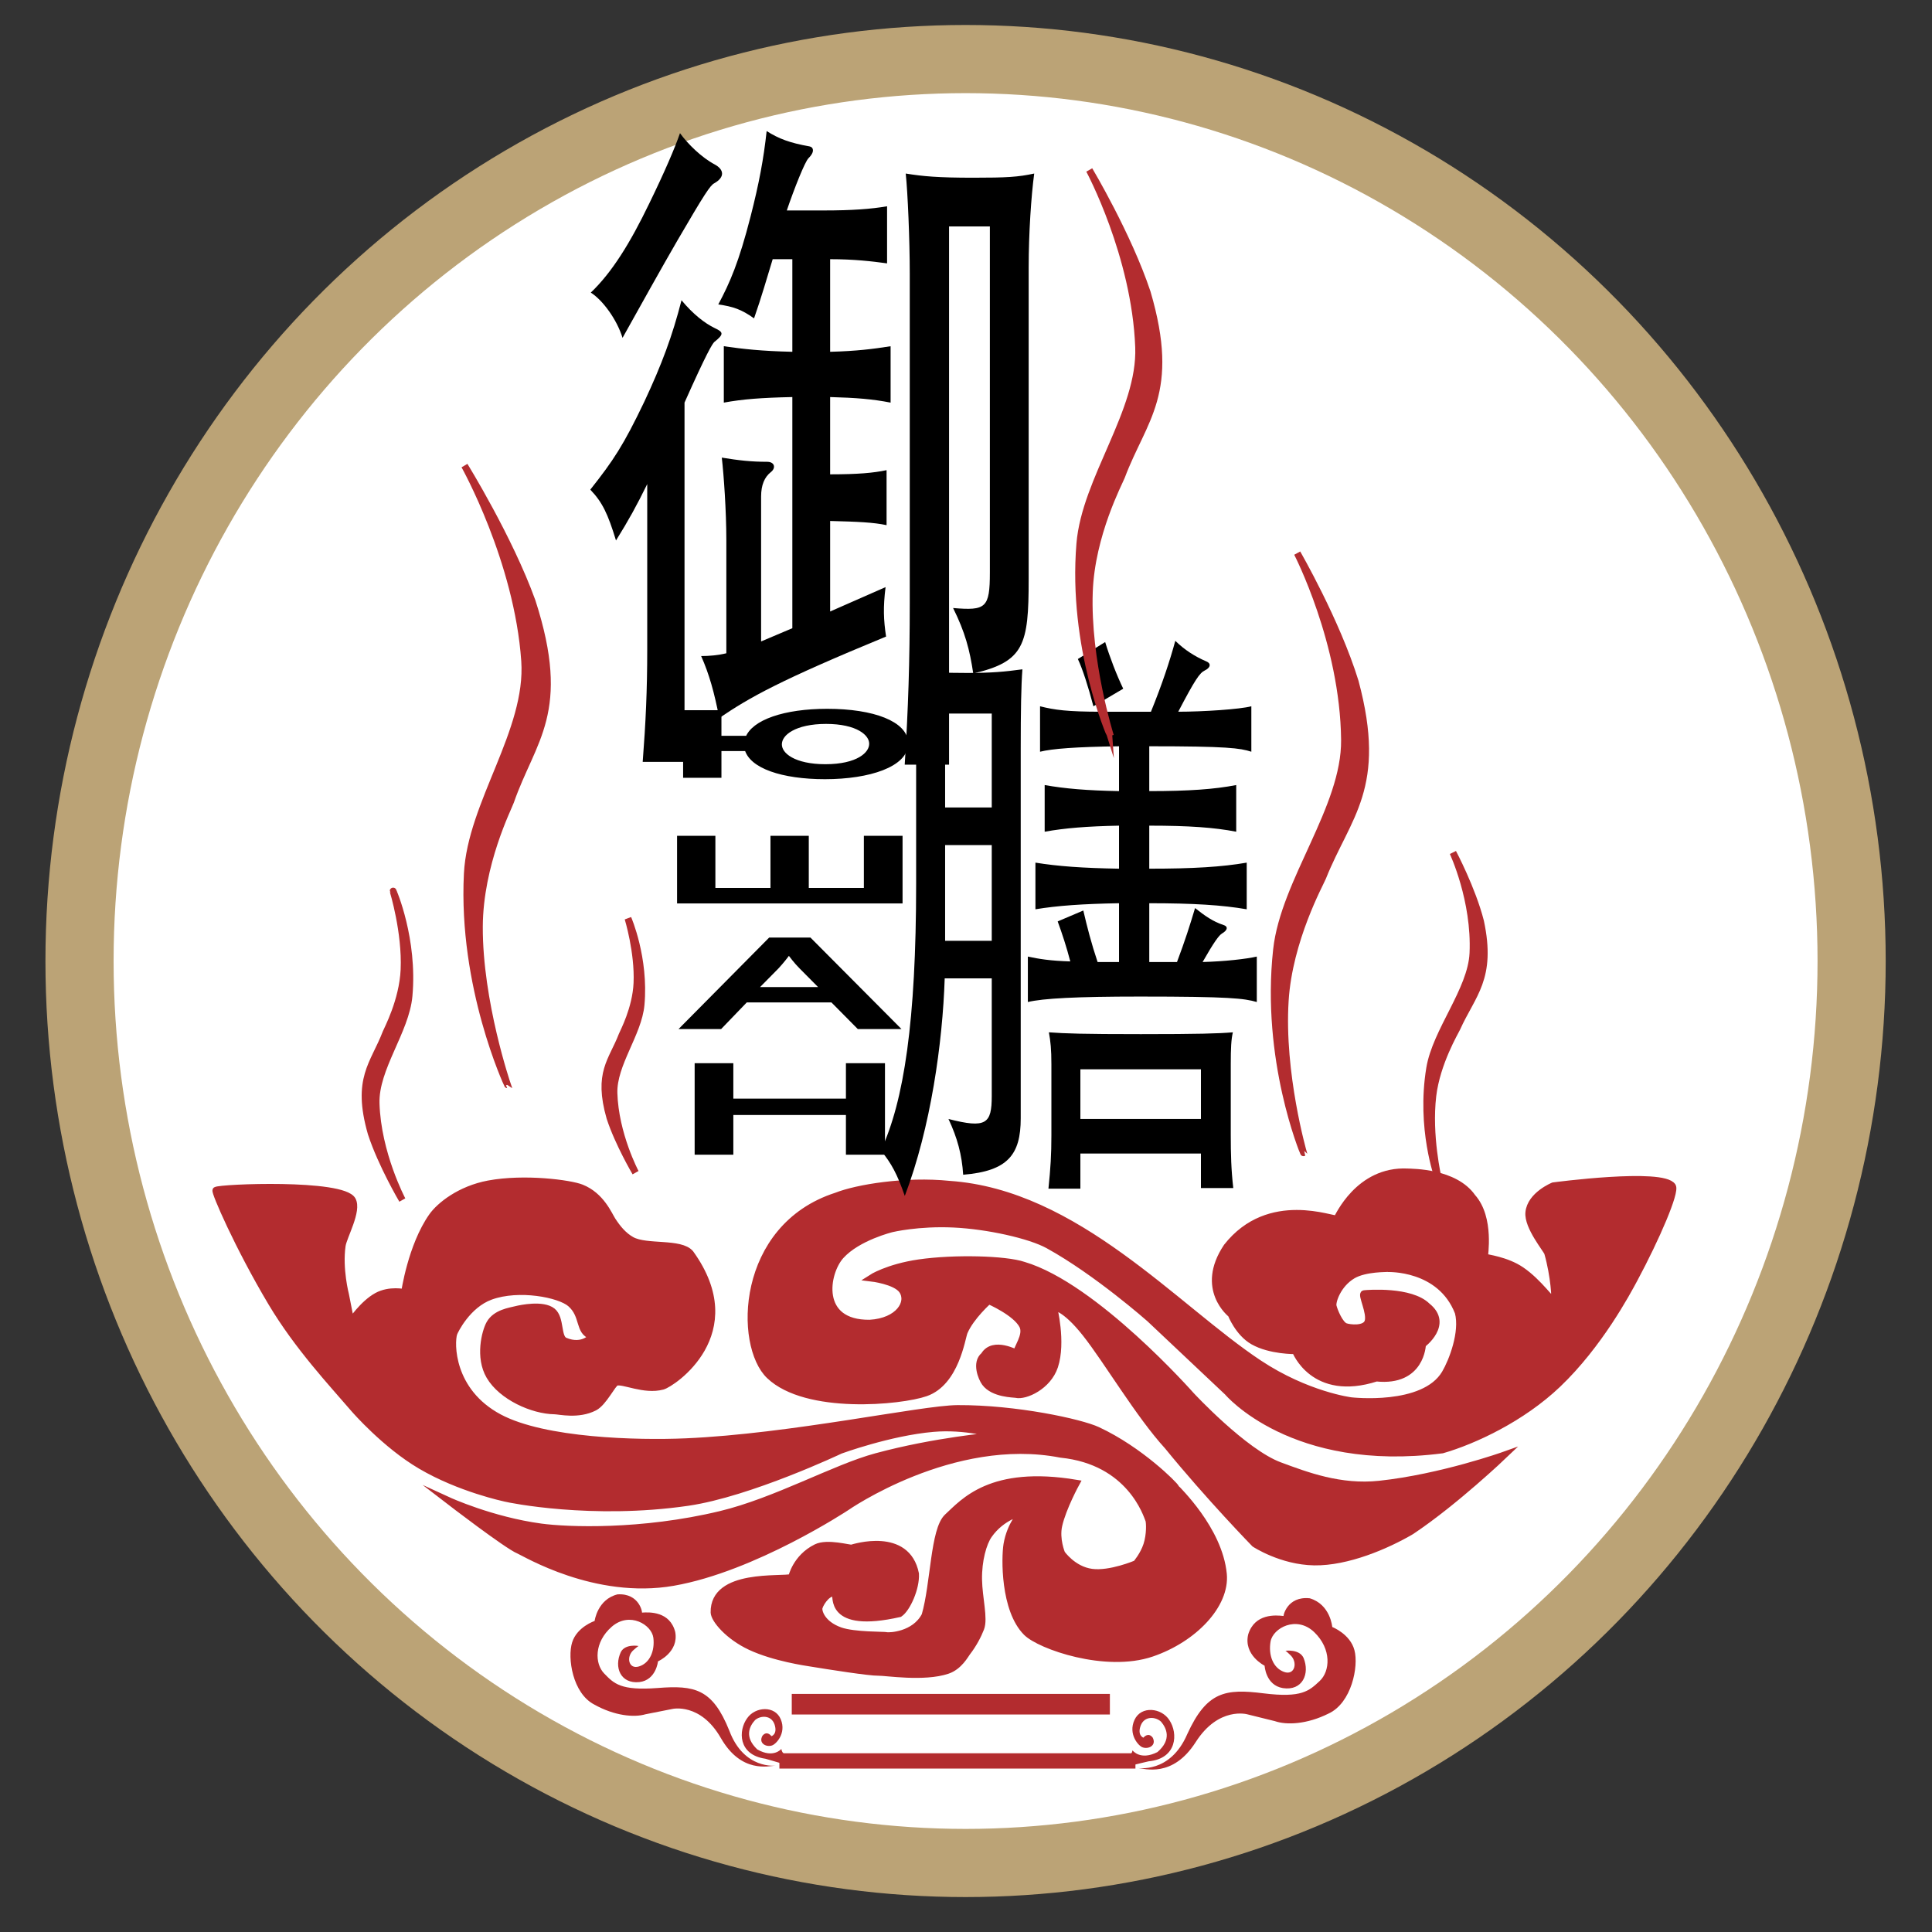
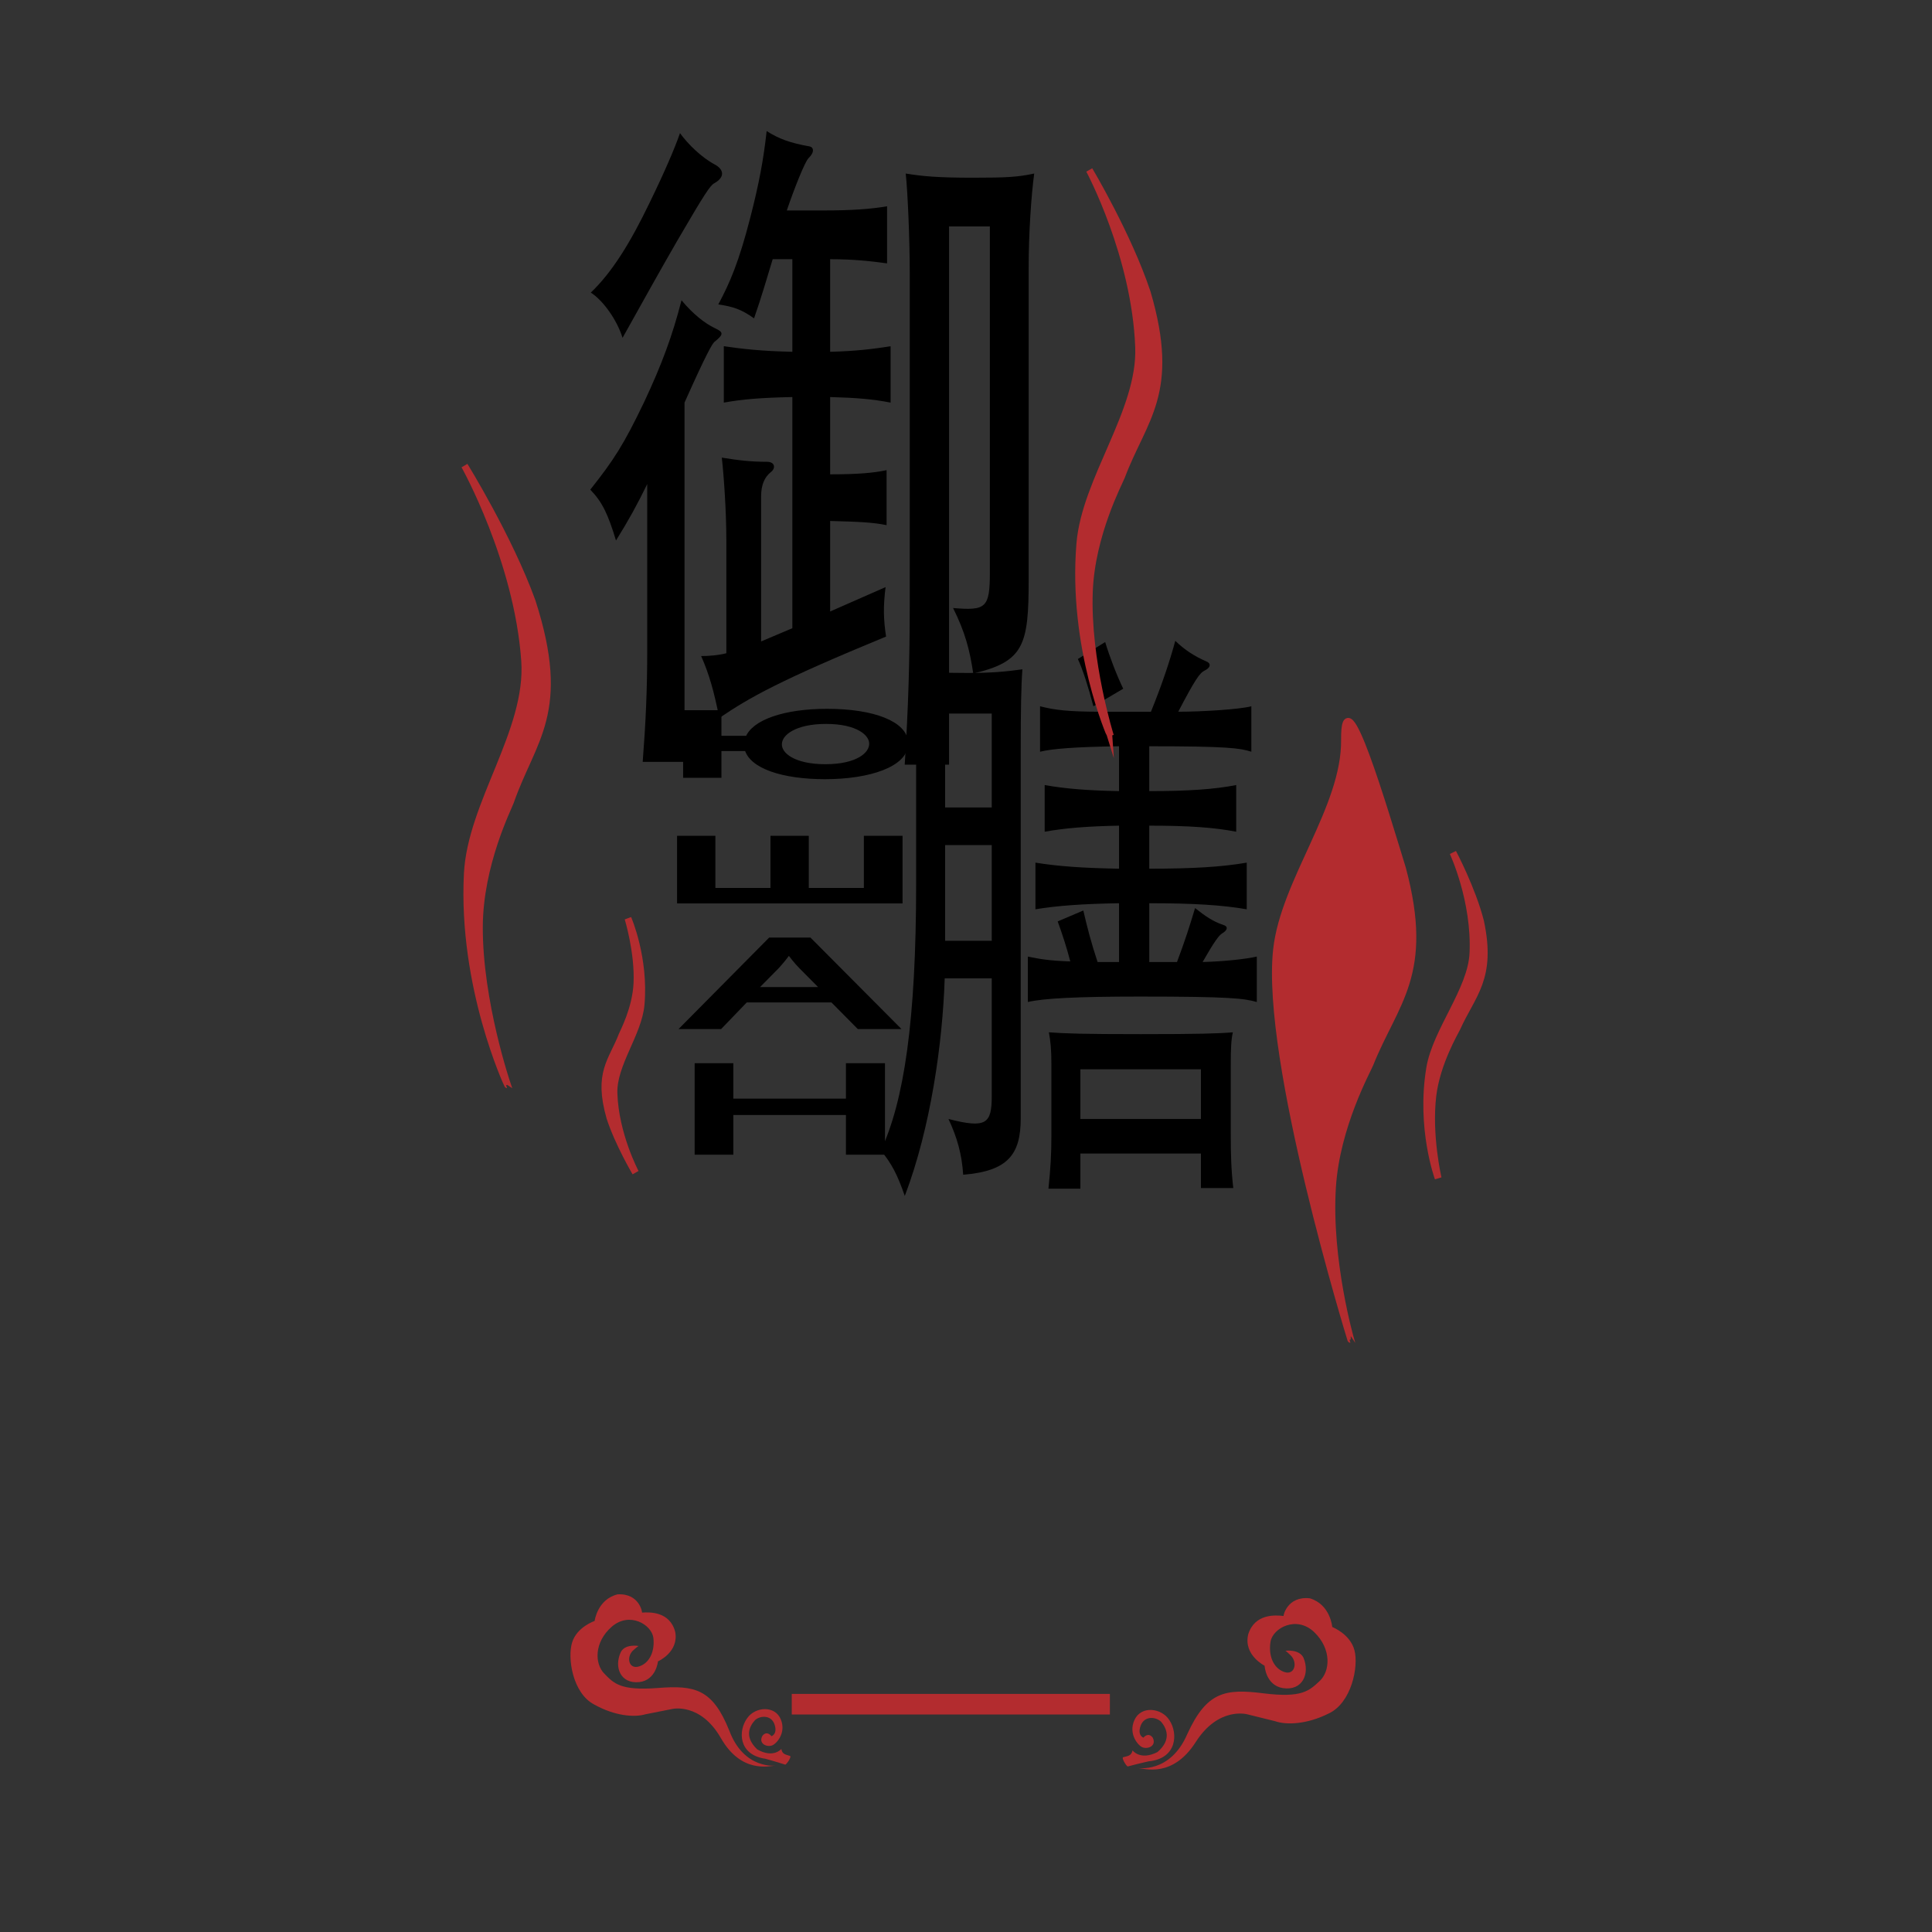
<svg xmlns="http://www.w3.org/2000/svg" version="1.1" id="图层_1" x="0px" y="0px" width="283.46px" height="283.46px" viewBox="0 0 283.46 283.46" enable-background="new 0 0 283.46 283.46" xml:space="preserve">
  <rect x="0" y="0" width="283.46" height="283.46" fill="#333333" stroke="none" />
  <ellipse display="none" fill="#FFFFFF" cx="141.696" cy="141" rx="102.528" ry="103" />
  <circle display="none" stroke="#FFFFFF" stroke-miterlimit="10" cx="141" cy="141" r="137.667" />
-   <ellipse fill-rule="evenodd" clip-rule="evenodd" fill="#FFFFFF" stroke="#BBA376" stroke-width="10" stroke-miterlimit="10" cx="141.667" cy="141" rx="130" ry="132.335" />
  <rect x="116.666" y="249.028" fill-rule="evenodd" clip-rule="evenodd" fill="#B32C2F" stroke="#B32C2F" stroke-miterlimit="10" width="45.674" height="2.02" />
-   <rect x="114.852" y="257.736" fill-rule="evenodd" clip-rule="evenodd" fill="#B32C2F" stroke="#B32C2F" stroke-miterlimit="10" width="51.238" height="1.246" />
  <path fill-rule="evenodd" clip-rule="evenodd" fill="#B32C2F" d="M109.633,252.079c1.188-1.694,4.089-1.887,4.929,0.192  c0.85,2.086-0.766,3.681-1.317,3.826c-0.82,0.274-2.01-0.331-1.372-1.441c0.688-0.813,1.312,0.074,1.312,0.074  s0.925-0.27,0.461-1.705c-0.471-1.414-2.053-1.357-2.858-0.663c-0.79,0.858-1.656,2.442,0.317,4.31  c2.375,1.355,3.533-0.071,3.533-0.071c0.117,0.792,0.646,0.824,1.265,1.024c0.309,0.101-0.555,1.326-0.705,1.277  c-1.166-0.379-2.909-0.864-2.909-0.864C108.273,257.459,108.302,253.875,109.633,252.079L109.633,252.079z M87.242,237.826  c0,0,0.398-3.172,3.368-3.904c3.234-0.189,3.652,2.715,3.581,2.677c1.109-0.081,4.1-0.182,4.877,2.839  c0.555,2.961-2.529,4.315-2.529,4.315s-0.268,2.745-2.726,3.039c-2.793,0.299-3.76-2.21-2.718-4.421  c0.647-1.213,2.538-0.886,2.616-0.869c-0.078-0.017-0.68,0.521-0.68,0.521c-1.225,0.96-0.84,2.959,0.715,2.477  c1.585-0.482,2.35-2.268,2.115-4.205c-0.244-1.915-3.476-3.897-6.1-1.628c-2.619,2.286-2.518,5.436-1.103,6.879  c1.413,1.446,2.384,2.533,7.842,2.115c5.43-0.423,8.04,0.112,10.509,6.269c2.159,5.757,6.826,5.115,6.826,5.115  c-1.039,0.063-5.063,1.193-8.069-4.037c-3.003-5.235-7.119-4.271-7.119-4.271l-3.938,0.779c-1.669,0.493-4.538,0.239-7.518-1.427  c-3.189-1.647-3.966-6.869-3.244-9.132C84.66,238.688,87.242,237.826,87.242,237.826L87.242,237.826z" />
  <path fill-rule="evenodd" clip-rule="evenodd" fill="#B32C2F" d="M171.57,252.376c1.291,1.926,1.145,5.641-3.043,6.042  c0,0-1.829,0.418-3.056,0.753c-0.158,0.043-0.993-1.269-0.668-1.357c0.65-0.177,1.201-0.185,1.36-0.999c0,0,1.128,1.535,3.656,0.247  c2.137-1.838,1.316-3.52,0.541-4.448c-0.8-0.76-2.436-0.895-2.994,0.546c-0.551,1.463,0.394,1.789,0.394,1.789  s0.689-0.888,1.361-0.013c0.607,1.182-0.655,1.751-1.49,1.426c-0.564-0.177-2.16-1.909-1.177-4.027  C167.426,250.221,170.424,250.563,171.57,252.376L171.57,252.376z M195.465,238.711c0,0,2.634,1.02,3.257,3.405  c0.638,2.379-0.424,7.749-3.809,9.3c-3.167,1.58-6.151,1.701-7.857,1.109l-4.041-1.001c0,0-4.217-1.2-7.584,4.075  c-3.371,5.27-7.484,3.902-8.558,3.786c0,0,4.805,0.894,7.323-4.964c2.859-6.256,5.589-6.682,11.193-5.978  c5.634,0.701,6.691-0.377,8.228-1.807c1.536-1.425,1.795-4.683-0.805-7.179c-2.606-2.48-6.053-0.586-6.398,1.386  c-0.338,1.995,0.365,3.882,1.984,4.46c1.587,0.577,2.084-1.477,0.862-2.53c0,0-0.598-0.587-0.68-0.573  c0.082-0.014,2.058-0.26,2.668,1.029c0.972,2.341-0.155,4.893-3.033,4.445c-2.531-0.425-2.674-3.282-2.674-3.282  s-3.128-1.555-2.408-4.594c0.954-3.091,4.046-2.84,5.191-2.702c-0.075,0.037,0.501-2.952,3.843-2.597  C195.208,235.405,195.465,238.711,195.465,238.711L195.465,238.711z" />
-   <path fill="#B32C2F" stroke="#B32C2F" stroke-miterlimit="10" d="M85.303,174.273c-1.636-0.656-8.343-1.554-13.614-0.574  c-4.217,0.785-7.195,3.194-8.295,4.759c-3.063,4.355-4.04,11.178-4.04,11.178s-2.185-0.5-4.042,0.513  c-2.066,1.131-3.828,3.786-3.828,3.786l-0.779-3.957c0,0-0.993-3.813-0.497-7.223c0.198-1.362,2.388-5.144,1.49-6.707  c-1.477-2.568-19.315-1.839-20.02-1.41c-0.251,0.152,3.247,8.255,8.136,16.467c3.881,6.514,8.951,11.908,12.155,15.642  c0.092,0.106,4.544,5.228,9.75,8.291c5.762,3.393,12.334,4.759,12.449,4.791c0.517,0.139,12.658,2.646,26.733,0.604  c9.071-1.319,22.402-7.638,22.402-7.638s7.219-2.653,13.614-3.212c4.663-0.407,9.151,0.839,8.789,1.033  c-0.145,0.08-8.372,0.726-17.155,3.097c-6.062,1.636-14.748,6.54-22.831,8.483c-11.629,2.793-22.473,2.364-26.372,1.836  c-7.258-0.988-13.542-3.871-13.542-3.871s8.622,6.631,10.322,7.318c0.837,0.336,11.224,6.686,22.646,4.69  c11.842-2.067,25.38-11.004,25.38-11.004s15.599-10.893,31.48-7.797c10.209,1.031,12.621,8.938,12.903,9.626  c0.143,0.348,0.211,2.158-0.282,3.671c-0.498,1.526-1.563,2.752-1.563,2.752s-3.82,1.63-6.52,1.26  c-2.758-0.374-4.395-2.75-4.395-2.75s-0.886-2.104-0.426-4.125c0.587-2.604,2.553-6.193,2.553-6.193  c-12.517-2.092-16.513,2.76-18.896,4.959c-2.013,1.858-1.95,9.832-3.295,14.446c-1.517,2.934-5.271,3.041-5.603,2.952  c-0.365-0.1-4.77,0.016-6.841-0.716c-2.743-0.972-3.245-2.889-3.084-3.41c0.283-0.919,1.487-2.469,2.339-2.008  c0.344,0.187-1.17,5.332,9.464,2.924c1.097-0.746,2.455-3.759,2.34-5.849c-1.277-6.361-9.096-3.854-9.36-3.783  c-0.298,0.084-3.589-0.887-5.21-0.083c-3.001,1.484-3.616,4.384-3.616,4.384c-1.417,0.457-11.495-0.751-11.378,5.159  c0.047,1.028,2.079,3.498,5.338,5.021c3.529,1.648,8.321,2.32,8.702,2.383c2.99,0.488,8.771,1.397,10.075,1.371  c1.087-0.024,6.689,0.886,10.122-0.268c1.733-0.581,2.629-2.309,2.903-2.66c0.93-1.201,1.602-2.504,1.997-3.527  c0.557-1.438-0.271-4.438-0.318-7.135c-0.051-2.848,0.684-5.384,1.487-6.534c1.935-2.784,4.893-3.385,4.893-3.385  s-1.743,1.811-2.232,4.76c-0.315,1.896-0.451,9.567,2.871,12.898c1.98,1.983,11.631,5.361,18.365,3.066  c6.203-2.112,10.94-7.108,10.532-11.602c-0.628-6.638-6.903-12.491-6.992-12.706c-0.148-0.365-5.217-5.507-11.484-8.425  c-2.47-1.153-11.995-3.229-20.523-3.184c-5.253,0.029-24.384,4.205-39.882,4.874c-7.091,0.307-20.748-0.028-27.366-3.555  c-7.235-3.855-7.106-11-6.664-12.325c0.126-0.379,1.976-4.202,5.39-5.445c4.153-1.512,10.121-0.342,11.731,1.062  c2.016,1.755,1.11,4.124,3.085,4.727c0.21,0.064-1.277,1.861-3.901,0.746c-1.155-0.491-0.545-3.307-1.843-4.357  c-1.371-1.108-4.637-0.432-5.316-0.259c-0.866,0.222-3.012,0.492-3.9,2.095c-0.657,1.182-1.618,4.92,0,7.679  c1.783,3.042,6.333,5.063,9.535,5.104c0.704,0.008,3.471,0.702,5.849-0.517c1.352-0.693,2.65-3.495,3.19-3.667  c1.025-0.337,4.09,1.302,6.807,0.57c1.389-0.369,12.548-7.738,4.087-19.491c-1.435-1.72-6.448-0.741-8.626-1.945  c-1.21-0.67-2.095-1.771-2.813-2.876C89.311,178.232,88.207,175.431,85.303,174.273z" />
-   <path fill-rule="evenodd" clip-rule="evenodd" fill="#B32C2F" stroke="#B32C2F" stroke-miterlimit="10" d="M198.49,187.11  c-2.234,1.311-3.057,3.872-2.895,4.528c0.171,0.711,0.973,2.672,1.795,2.982c0.62,0.231,2.917,0.494,3.313-0.692  c0.428-1.294-1.058-4.064-0.553-4.125c0.547-0.066,6.843-0.545,9.247,1.835c3.316,2.636-0.689,5.615-0.689,5.615  s-0.139,5.621-6.764,4.932c-9.25,2.983-11.893-4.012-11.893-4.012s-3.675,0.055-6.19-1.376c-2.172-1.232-3.236-3.976-3.236-3.976  s-4.77-3.706-0.629-9.895c6.215-7.913,15.735-3.786,16.153-4.129c0.145-0.12,3.15-7.204,10.354-6.852  c0.709,0.037,6.934-0.013,9.523,3.697c2.757,3.08,1.718,8.735,1.796,8.772c0.324,0.158,3.164,0.44,5.381,1.949  c2.595,1.766,4.607,4.77,4.834,4.585c0.194-0.162-0.017-3.775-0.967-7.108c-0.148-0.514-2.977-3.851-2.763-5.96  c0.256-2.554,3.589-3.9,3.589-3.9s16.091-2.15,17.496,0.07c0.525,0.831-2.352,7.543-5.601,13.599  c-1.067,1.989-5.155,9.652-11.229,15.443c-5.281,5.036-12.32,8.303-16.955,9.639c-22.009,2.845-31.507-8.482-31.507-8.482  l-11.424-10.776c0,0-7.743-6.849-14.874-10.777c-2.711-1.495-8.94-2.863-13.873-3.095c-5.218-0.247-9.078,0.686-9.078,0.686  s-5.009,1.21-7.488,3.957c-2.274,2.519-3.52,9.976,4.245,9.89c4.275-0.243,5.981-3.064,4.761-4.815  c-0.963-1.388-4.555-1.808-4.555-1.808s2.408-1.564,7.041-2.236c5.133-0.742,12.657-0.554,15.323,0.347  c10.456,3.092,24.573,19.086,24.573,19.086s7.772,8.385,13.011,10.318c3.864,1.428,8.855,3.35,14.644,2.727  c9.08-0.976,18.283-4.264,18.283-4.264s-7.185,6.864-13.637,11.171c-3.651,2.137-9.39,4.582-14.22,4.508  c-4.829-0.073-8.75-2.667-8.75-2.667s-6.667-6.833-12.782-14.338c-4.199-4.593-8.885-12.557-12.014-16.51  c-3.123-3.956-4.691-3.897-4.691-3.897s1.314,5.159,0.14,8.711c-0.983,2.952-4.327,4.442-5.661,4.129  c-0.303-0.074-3.308-0.037-4.557-1.72c-0.494-0.672-1.447-2.941-0.138-4.012c1.378-2.295,4.873-0.212,4.833-0.348  c-0.18-0.581,1.546-2.581,0.826-4.013c-0.967-1.936-4.969-3.665-4.969-3.665s-2.618,2.308-3.591,4.584  c-0.362,0.858-1.225,7.39-5.659,8.944c-3.623,1.269-17.492,2.635-22.914-2.525c-4.684-4.457-4.417-21.782,9.803-26.366  c3.008-1.197,10.175-2.381,16.565-1.722c18.634,1.261,33.198,18.153,45.414,26.257c7.084,4.697,13.528,5.5,13.528,5.5  s10.696,1.25,13.804-4.011c1.051-1.778,2.692-6.025,1.933-8.943c-2.623-6.765-10.352-6.423-10.352-6.423  S200.298,186.051,198.49,187.11z" />
  <g>
    <g>
      <path d="M100.432,111.784h-6.136c0.443-5.721,0.665-10.522,0.665-16.447V71.023c-1.552,3.167-2.735,5.312-4.583,8.275    c-1.183-3.882-1.996-5.619-3.771-7.458c3.401-4.291,4.879-6.538,7.911-12.872c2.587-5.517,4.14-9.705,5.471-14.915    c1.7,2.043,3.4,3.371,4.879,4.086c1.331,0.613,1.331,0.919-0.074,2.043c-0.295,0.307-1.035,1.43-4.362,8.888V111.784z     M104.793,26.892c-0.591,0.306-1.405,1.532-5.396,8.376c-2.366,4.086-5.323,9.399-8.059,14.302    c-0.813-2.656-2.883-5.517-4.657-6.64c3.105-2.962,5.766-7.253,8.576-13.076c2.292-4.699,3.771-8.173,4.51-10.318    c1.183,1.634,3.179,3.575,5.101,4.597C106.198,24.848,106.42,25.972,104.793,26.892z M130.077,68.98v8.07    c-1.922-0.409-4.214-0.511-8.28-0.613v13.28l8.132-3.576c-0.37,2.963-0.295,4.802,0.074,7.253    c-15.599,6.436-19.961,8.888-24.471,11.953c-0.739-3.78-1.479-6.436-2.661-9.092c1.109,0,2.439-0.102,3.696-0.409V79.196    c0-4.188-0.37-9.501-0.666-12.055c2.514,0.409,4.288,0.613,6.654,0.613c1.109,0,1.331,0.919,0.518,1.532    c-0.887,0.715-1.405,1.839-1.405,3.576v21.249l4.583-1.941V58.254c-4.583,0.102-7.245,0.306-10.054,0.817v-8.274    c2.809,0.409,5.544,0.715,10.054,0.817V38.026h-2.883c-0.813,2.656-1.626,5.517-2.735,8.684c-1.848-1.328-3.105-1.737-5.249-2.043    c1.701-3.167,3.031-6.232,4.731-12.872c1.257-4.903,1.922-8.479,2.366-12.565c1.774,1.124,3.401,1.737,6.284,2.248    c0.591,0.102,0.813,0.817-0.148,1.737c-0.518,0.511-2.07,4.393-3.179,7.662h5.471c4.066,0,6.875-0.204,9.241-0.613v8.377    c-2.218-0.307-4.879-0.613-8.354-0.613v13.587c3.844-0.102,6.284-0.408,8.871-0.817v8.274c-2.587-0.511-5.027-0.715-8.871-0.817    v11.339C125.863,69.593,128.155,69.389,130.077,68.98z M150.925,39.252v45.767c0,9.603-0.665,12.055-8.132,13.792    c-0.518-3.474-1.183-6.027-2.957-9.603c4.806,0.409,5.396,0,5.396-5.21V33.225h-5.988v78.968h-6.505    c0.518-8.275,0.739-15.119,0.739-23.701v-48.32c0-5.006-0.296-11.953-0.591-14.711c2.513,0.409,4.731,0.613,9.906,0.613    c4.953,0,6.58-0.102,8.945-0.613C151.295,28.73,150.925,34.247,150.925,39.252z" />
    </g>
    <g>
      <path d="M132.75,175.467c-1.109-3.201-1.972-4.802-3.513-6.669c3.39-7.201,5.177-19.027,5.177-39.121v-19.828    c0-5.513-0.062-9.247-0.247-11.648c2.588,0.445,4.252,0.534,7.765,0.534c3.514,0,5.485-0.178,8.074-0.534    c-0.186,2.401-0.247,6.135-0.247,11.648v54.237c0,5.335-1.91,7.735-8.443,8.269c-0.185-2.934-0.862-5.424-2.157-8.18    c5.547,1.423,6.349,0.711,6.349-3.379v-17.249h-6.903C138.297,152.972,136.571,165.42,132.75,175.467z M145.508,104.692h-6.841    v13.782h6.841V104.692z M138.667,138.034h6.841v-14.048h-6.841V138.034z M182.917,126.564v6.846    c-3.574-0.622-7.827-0.889-14.298-0.889v8.625h4.067c1.171-3.112,1.91-5.424,2.65-7.914c1.479,1.156,2.588,1.956,4.19,2.49    c0.616,0.178,0.678,0.711-0.246,1.245c-0.432,0.267-1.171,1.245-2.835,4.179c3.266-0.089,6.409-0.445,7.95-0.8v6.668    c-1.85-0.533-3.944-0.801-17.195-0.801c-9.244,0-14.175,0.268-16.394,0.801v-6.668c1.664,0.355,3.267,0.622,6.225,0.711    c-0.555-2.134-1.171-4.001-1.849-5.869l3.76-1.6c0.555,2.4,1.171,4.801,2.095,7.558h3.144v-8.625    c-5.301,0.089-9.06,0.356-12.265,0.889v-6.846c3.267,0.534,6.964,0.8,12.265,0.889v-6.313c-4.684,0.089-7.95,0.356-10.909,0.889    v-6.846c3.021,0.534,6.226,0.8,10.909,0.889v-6.58c-6.348,0.089-9.8,0.356-11.587,0.8v-6.668c2.096,0.534,4.006,0.8,8.998,0.8    h7.272c1.664-4.09,2.773-7.469,3.574-10.403c1.356,1.333,2.897,2.312,4.562,3.023c0.678,0.267,0.678,0.889-0.247,1.333    c-0.739,0.356-1.417,1.334-3.883,6.046c3.637,0,9.06-0.356,10.724-0.8v6.668c-1.664-0.534-3.513-0.8-14.976-0.8v6.58    c5.793,0,9.553-0.267,12.757-0.889v6.846c-3.204-0.622-6.964-0.889-12.757-0.889v6.313    C175.09,127.454,179.343,127.187,182.917,126.564z M158.512,174.399h-4.685c0.309-3.022,0.432-4.979,0.432-7.824v-10.402    c0-2.223-0.123-3.379-0.369-4.713c2.465,0.178,4.93,0.267,13.497,0.267c8.505,0,11.34-0.089,13.496-0.267    c-0.246,1.067-0.308,2.312-0.308,4.713v10.313c0,2.846,0.062,5.157,0.37,7.824h-4.746v-5.067h-17.688V174.399z M160.422,103.625    c-0.739-2.845-1.603-5.513-2.28-6.935l4.006-2.49c0.678,2.223,1.664,4.801,2.65,6.846L160.422,103.625z M176.199,156.884h-17.688    v7.291h17.688V156.884z" />
    </g>
    <g>
      <path stroke="#000000" stroke-miterlimit="10" d="M105.348,104.698v3.76h4.46c0.806-2.359,5.32-3.963,11.554-3.963    c6.771,0,11.394,1.843,11.394,4.59c0,2.894-5.159,4.737-11.716,4.737c-6.234,0-10.802-1.585-11.339-4.129h-4.353v3.926h-4.622    v-8.921H105.348z M128.026,109.122c0-1.677-2.203-3.41-6.825-3.41c-4.568,0-6.986,1.696-6.986,3.502    c0,1.732,2.311,3.41,6.879,3.41C125.877,112.624,128.026,110.817,128.026,109.122z" />
      <path stroke="#000000" stroke-miterlimit="10" d="M104.46,123.129v7.649h9.082v-7.649h4.622v7.649h9.082v-7.649h4.676v8.921    H99.838v-8.921H104.46z" />
      <path stroke="#000000" stroke-miterlimit="10" d="M109.351,146.576l-3.762,3.907h-4.836l12.307-12.424h5.643l12.361,12.424h-4.998    l-3.869-3.907H109.351z M121.228,145.322l-3.547-3.576c-0.806-0.811-1.343-1.548-1.881-2.267h-0.107    c-0.538,0.737-1.128,1.493-1.827,2.249l-3.547,3.594H121.228z" />
      <path stroke="#000000" stroke-miterlimit="10" d="M107.093,156.491v5.198h17.52v-5.198h4.729v12.424h-4.729v-5.825h-17.52v5.825    h-4.675v-12.424H107.093z" />
    </g>
    <g>
      <path fill="#B32C2F" stroke="#B32C2F" stroke-miterlimit="10" d="M68.564,128.194c0.523-10.328,9.127-20.938,8.413-31.232    c-1.022-14.747-8.825-28.643-8.825-28.643s6.561,10.611,9.922,19.906c5.268,16.301,0.027,20.211-3.165,29.39    c-0.314,0.908-4.534,9.186-4.574,18.345c-0.047,11.039,4.122,23.197,4.122,23.197S67.723,144.784,68.564,128.194z" />
-       <path fill="#B32C2F" stroke="#B32C2F" stroke-miterlimit="10" d="M60.011,146.114c-0.468,5.179-4.983,10.635-4.831,15.771    c0.216,7.357,3.842,14.172,3.842,14.172s-3.068-5.193-4.564-9.783c-2.31-8.06,0.389-10.107,2.167-14.756    c0.176-0.459,2.452-4.675,2.656-9.255c0.244-5.521-1.601-11.529-1.601-11.529S60.763,137.803,60.011,146.114z" />
      <path fill="#B32C2F" stroke="#B32C2F" stroke-miterlimit="10" d="M94.056,147.405c-0.386,4.258-4.1,8.748-3.976,12.977    c0.179,6.052,3.162,11.66,3.162,11.66s-2.524-4.273-3.756-8.049c-1.901-6.635,0.321-8.32,1.785-12.139    c0.145-0.38,2.018-3.85,2.184-7.619c0.201-4.543-1.316-9.487-1.316-9.487S94.674,140.564,94.056,147.405z" />
      <path fill="#B32C2F" stroke="#B32C2F" stroke-miterlimit="10" d="M158.433,79.772c0.783-9.473,8.976-19.417,8.625-28.828    c-0.501-13.478-7.237-25.999-7.237-25.999s5.692,9.544,8.5,17.969c4.346,14.789-0.571,18.508-3.763,26.999    c-0.317,0.841-4.425,8.534-4.73,16.922c-0.368,10.111,3.094,21.135,3.094,21.135S157.175,94.988,158.433,79.772z" />
      <path fill="#B32C2F" stroke="#B32C2F" stroke-miterlimit="10" d="M209.759,156.741c0.904-5.486,6.104-11.479,6.35-16.895    c0.352-7.754-2.934-14.76-2.934-14.76s2.827,5.326,4.046,10.092c1.795,8.391-1.215,10.69-3.46,15.686    c-0.223,0.494-2.957,5.061-3.536,9.908c-0.69,5.841,0.778,12.087,0.778,12.087S208.308,165.555,209.759,156.741z" />
-       <path fill="#B32C2F" stroke="#B32C2F" stroke-miterlimit="10" d="M187.292,139.339c1.103-10.065,10.076-20.815,9.972-30.786    c-0.145-14.279-6.933-27.39-6.933-27.39s5.768,9.98,8.502,18.843c4.182,15.576-1.137,19.641-4.764,28.727    c-0.361,0.897-4.938,9.159-5.501,18.061c-0.679,10.733,2.677,22.339,2.677,22.339S185.52,155.504,187.292,139.339z" />
+       <path fill="#B32C2F" stroke="#B32C2F" stroke-miterlimit="10" d="M187.292,139.339c1.103-10.065,10.076-20.815,9.972-30.786    s5.768,9.98,8.502,18.843c4.182,15.576-1.137,19.641-4.764,28.727    c-0.361,0.897-4.938,9.159-5.501,18.061c-0.679,10.733,2.677,22.339,2.677,22.339S185.52,155.504,187.292,139.339z" />
    </g>
  </g>
</svg>